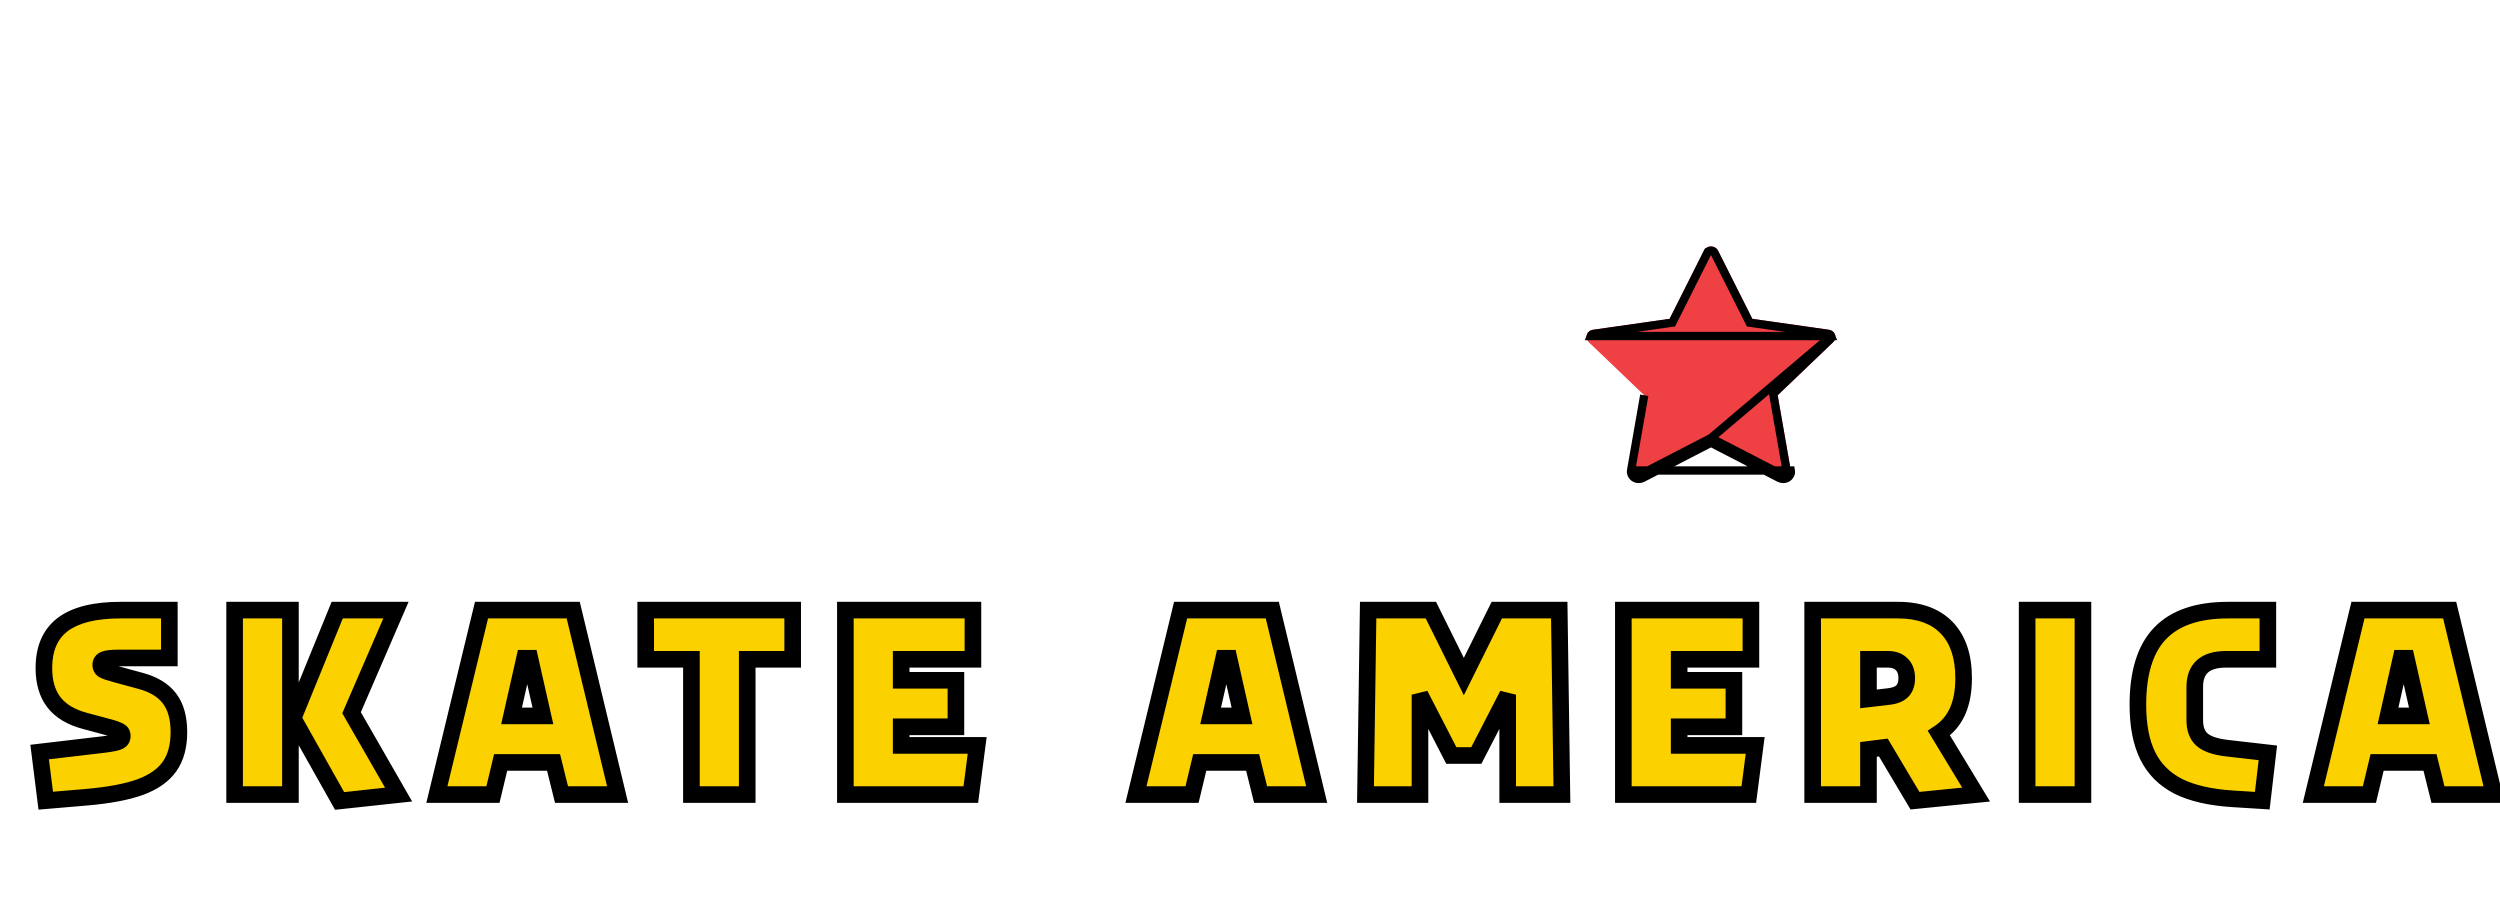
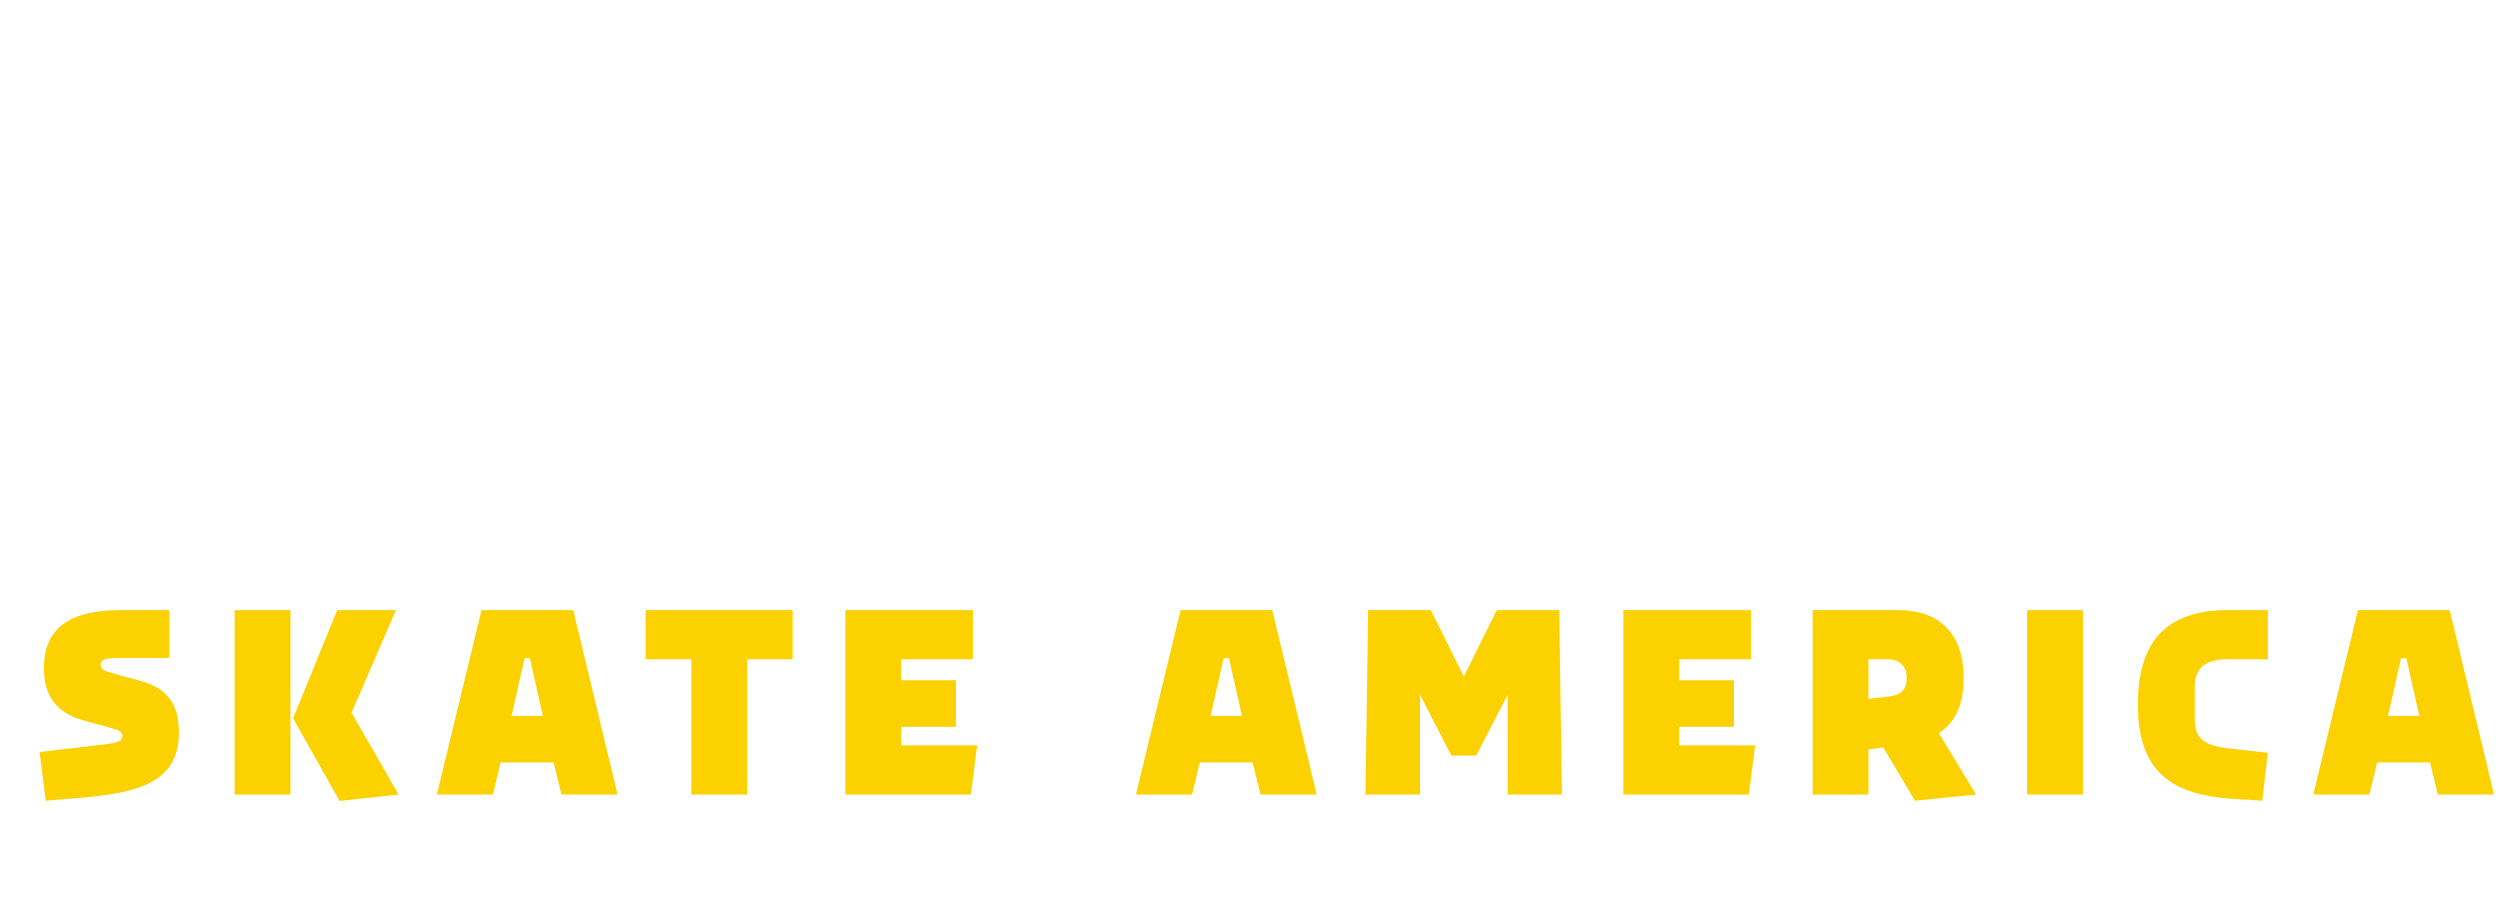
<svg xmlns="http://www.w3.org/2000/svg" width="301" height="108" viewBox="0 0 301 108" fill="none">
-   <path d="M189.333 8.267C181.333 22.267 163.333 36.133 145.467 42.267C136.8 45.2 135.467 45.2 68.4 45.333H0V52.667V60.133L72.267 59.733L144.667 59.333L153.6 55.867C171.6 48.933 189.067 35.6 197.467 22.667C201.6 16.267 202 16 207.867 16C213.6 16.133 214.267 16.4 217.333 21.467C219.2 24.533 225.067 31.067 230.533 36.133C246.4 51.067 267.6 60 286.933 60H296V52.667V45.333H288.933C271.467 45.333 252.533 36.533 237.333 21.333C231.733 15.867 226 8.8 224.667 5.733L222 -3.05176e-05H208L194 0.133L189.333 8.267Z" fill="white" />
  <g filter="url(#filter0_d_128_3162)">
-     <path d="M223.952 38.289C223.84 37.978 223.551 37.751 223.204 37.701L213.981 36.386L209.849 28.17C209.694 27.863 209.363 27.666 209 27.666C208.637 27.666 208.306 27.863 208.151 28.17L204.019 36.386L194.796 37.702C194.449 37.751 194.161 37.978 194.049 38.289C193.937 38.6 194.021 38.943 194.267 39.178L200.967 45.591L199.384 54.65C199.326 54.981 199.475 55.314 199.769 55.506C199.93 55.613 200.119 55.666 200.309 55.666C200.464 55.666 200.621 55.63 200.762 55.557L209 51.305L217.237 55.557C217.378 55.63 217.535 55.666 217.691 55.666C217.88 55.666 218.069 55.613 218.23 55.506C218.524 55.314 218.674 54.981 218.616 54.65L217.032 45.591L223.733 39.178C223.979 38.943 224.063 38.599 223.952 38.289Z" fill="#EF4044" />
-     <path d="M223.481 38.458L223.481 38.458C223.437 38.334 223.311 38.222 223.133 38.196L213.911 36.881L213.652 36.844L213.535 36.611L209.402 28.395C209.339 28.268 209.188 28.166 209 28.166C208.813 28.166 208.662 28.267 208.598 28.395C208.598 28.395 208.597 28.395 208.597 28.395L204.466 36.611L204.348 36.844L204.089 36.881L194.867 38.197L194.867 38.197C194.69 38.222 194.564 38.334 194.519 38.459L223.481 38.458ZM223.481 38.458C223.523 38.575 223.496 38.712 223.387 38.817L223.387 38.817L216.686 45.23L216.494 45.414L216.539 45.677L218.123 54.736L218.123 54.737C218.145 54.86 218.093 54.999 217.956 55.088L217.954 55.089C217.879 55.139 217.787 55.166 217.691 55.166C217.613 55.166 217.535 55.148 217.466 55.113C217.466 55.112 217.465 55.112 217.465 55.112L209.229 50.86L209 50.742M223.481 38.458L209 50.742M199.384 54.65C199.326 54.981 199.475 55.314 199.769 55.506C199.93 55.613 200.119 55.666 200.309 55.666C200.464 55.666 200.621 55.63 200.762 55.557L209 51.305L217.237 55.557C217.378 55.63 217.535 55.666 217.691 55.666C217.88 55.666 218.069 55.613 218.23 55.506C218.524 55.314 218.674 54.981 218.616 54.65H199.384ZM199.384 54.65L200.967 45.591L199.384 54.65ZM209 50.742L208.77 50.86M209 50.742L208.77 50.86M208.77 50.86L200.534 55.112C200.534 55.112 200.534 55.112 200.533 55.113L208.77 50.86Z" stroke="black" />
-   </g>
+     </g>
  <g filter="url(#filter1_d_128_3162)">
    <path d="M0.384 90.546L8.256 89.618C9.088 89.512 9.643 89.394 9.92 89.266C10.197 89.138 10.336 88.925 10.336 88.626C10.336 88.371 10.251 88.189 10.08 88.082C9.909 87.954 9.536 87.805 8.96 87.635L5.856 86.802C4.171 86.355 2.923 85.608 2.112 84.562C1.301 83.517 0.896 82.141 0.896 80.434C0.896 78.088 1.653 76.338 3.168 75.186C4.704 74.034 7.019 73.459 10.112 73.459H16V79.219H9.888C9.056 79.219 8.491 79.282 8.192 79.41C7.893 79.517 7.744 79.731 7.744 80.05C7.744 80.328 7.851 80.531 8.064 80.659C8.277 80.787 8.779 80.957 9.568 81.171L12.512 81.971C14.112 82.397 15.285 83.112 16.032 84.115C16.779 85.096 17.152 86.44 17.152 88.147C17.152 89.832 16.779 91.208 16.032 92.275C15.285 93.341 14.101 94.173 12.48 94.77C10.88 95.347 8.725 95.752 6.016 95.987L1.12 96.403L0.384 90.546ZM23.86 73.459H30.58V95.666H23.86V73.459ZM43.604 95.666L36.5 96.434L30.9 86.483L36.212 73.459H43.284L37.94 85.811L43.604 95.666ZM62.259 91.794H55.891L54.963 95.666H48.211L53.587 73.459H64.627L69.971 95.666H63.219L62.259 91.794ZM58.771 79.251L57.203 86.195H60.979L59.411 79.251H58.771ZM78.858 79.379H73.354V73.459H91.05V79.379H85.578V95.666H78.858V79.379ZM97.394 73.459H112.753V79.379H104.113V81.906H110.705V87.507H104.113V89.746H113.265L112.497 95.666H97.394V73.459ZM146.429 91.794H140.061L139.133 95.666H132.381L137.757 73.459H148.797L154.141 95.666H147.389L146.429 91.794ZM142.941 79.251L141.373 86.195H145.149L143.581 79.251H142.941ZM177.137 95.666V83.635L173.361 90.963H170.353L166.577 83.635V95.666H160.017L160.337 73.459H167.889L171.857 81.459L175.825 73.459H183.345L183.665 95.666H177.137ZM191.063 73.459H206.423V79.379H197.783V81.906H204.375V87.507H197.783V89.746H206.935L206.167 95.666H191.063V73.459ZM222.368 90.002L220.576 90.227V95.666H213.856V73.459H224.128C226.667 73.459 228.619 74.162 229.984 75.57C231.349 76.978 232.032 79.005 232.032 81.65C232.032 83.229 231.787 84.562 231.296 85.65C230.805 86.739 230.059 87.613 229.056 88.275L233.536 95.666L226.176 96.403L222.368 90.002ZM220.576 84.147L223.04 83.859C223.765 83.773 224.299 83.56 224.64 83.219C225.003 82.856 225.184 82.333 225.184 81.65C225.184 80.925 224.981 80.371 224.576 79.987C224.192 79.581 223.637 79.379 222.912 79.379H220.576V84.147ZM239.679 73.459H246.399V95.666H239.679V73.459ZM264.438 96.178C261.728 96.008 259.542 95.507 257.878 94.674C256.214 93.821 254.987 92.594 254.198 90.995C253.408 89.394 253.014 87.347 253.014 84.85C253.014 80.989 253.899 78.13 255.67 76.275C257.462 74.397 260.192 73.459 263.862 73.459H268.662V79.379H263.638C261.12 79.379 259.862 80.488 259.862 82.707V86.707C259.862 87.752 260.15 88.531 260.726 89.043C261.302 89.555 262.272 89.896 263.638 90.067L268.662 90.642L267.99 96.403L264.438 96.178ZM288.184 91.794H281.816L280.888 95.666H274.136L279.512 73.459H290.552L295.896 95.666H289.144L288.184 91.794ZM284.696 79.251L283.128 86.195H286.904L285.336 79.251H284.696Z" fill="#FCD100" />
-     <path d="M0.384 90.546L0.267 89.553L-0.734 89.671L-0.608 90.671L0.384 90.546ZM8.256 89.618L8.373 90.612L8.383 90.61L8.256 89.618ZM9.92 89.266L10.339 90.174L9.92 89.266ZM10.08 88.082L9.48 88.882L9.514 88.908L9.55 88.93L10.08 88.082ZM8.96 87.635L9.244 86.676L9.232 86.672L9.219 86.669L8.96 87.635ZM5.856 86.802L6.115 85.837L6.113 85.836L5.856 86.802ZM2.112 84.562L1.322 85.175H1.322L2.112 84.562ZM3.168 75.186L2.568 74.386L2.563 74.391L3.168 75.186ZM16 73.459H17V72.459H16V73.459ZM16 79.219V80.219H17V79.219H16ZM8.192 79.41L8.528 80.352L8.557 80.342L8.586 80.33L8.192 79.41ZM8.064 80.659L7.55 81.516L7.55 81.516L8.064 80.659ZM9.568 81.171L9.83 80.206L9.829 80.205L9.568 81.171ZM12.512 81.971L12.25 82.936L12.254 82.937L12.512 81.971ZM16.032 84.115L15.23 84.712L15.236 84.72L16.032 84.115ZM16.032 92.275L16.851 92.848L16.851 92.848L16.032 92.275ZM12.48 94.77L12.819 95.711L12.826 95.709L12.48 94.77ZM6.016 95.987L6.101 96.983L6.102 96.983L6.016 95.987ZM1.12 96.403L0.128 96.527L0.248 97.48L1.205 97.399L1.12 96.403ZM0.501 91.54L8.373 90.612L8.139 88.625L0.267 89.553L0.501 91.54ZM8.383 90.61C9.198 90.506 9.902 90.376 10.339 90.174L9.501 88.359C9.383 88.413 8.978 88.518 8.129 88.627L8.383 90.61ZM10.339 90.174C10.614 90.047 10.879 89.85 11.07 89.555C11.262 89.26 11.336 88.935 11.336 88.626H9.336C9.336 88.617 9.34 88.548 9.394 88.466C9.446 88.385 9.503 88.358 9.501 88.359L10.339 90.174ZM11.336 88.626C11.336 88.133 11.153 87.574 10.61 87.234L9.55 88.93C9.473 88.882 9.407 88.808 9.367 88.724C9.332 88.65 9.336 88.606 9.336 88.626H11.336ZM10.68 87.282C10.488 87.138 10.253 87.03 10.043 86.946C9.818 86.856 9.549 86.766 9.244 86.676L8.676 88.593C8.947 88.674 9.153 88.744 9.301 88.803C9.464 88.868 9.502 88.899 9.48 88.882L10.68 87.282ZM9.219 86.669L6.115 85.837L5.597 87.768L8.701 88.6L9.219 86.669ZM6.113 85.836C4.572 85.426 3.541 84.774 2.902 83.95L1.322 85.175C2.304 86.442 3.769 87.283 5.599 87.769L6.113 85.836ZM2.902 83.95C2.263 83.125 1.896 81.984 1.896 80.434H-0.104C-0.104 82.298 0.34 83.909 1.322 85.175L2.902 83.95ZM1.896 80.434C1.896 78.319 2.565 76.901 3.773 75.982L2.563 74.391C0.741 75.776 -0.104 77.856 -0.104 80.434H1.896ZM3.768 75.987C5.054 75.022 7.113 74.459 10.112 74.459V72.459C6.924 72.459 4.354 73.047 2.568 74.386L3.768 75.987ZM10.112 74.459H16V72.459H10.112V74.459ZM15 73.459V79.219H17V73.459H15ZM16 78.219H9.888V80.219H16V78.219ZM9.888 78.219C9.45 78.219 9.06 78.235 8.728 78.273C8.409 78.309 8.08 78.371 7.798 78.491L8.586 80.33C8.585 80.33 8.592 80.327 8.61 80.322C8.627 80.316 8.651 80.31 8.683 80.303C8.748 80.288 8.837 80.273 8.952 80.26C9.185 80.234 9.494 80.219 9.888 80.219V78.219ZM7.856 78.469C7.554 78.576 7.254 78.766 7.037 79.077C6.82 79.387 6.744 79.733 6.744 80.05H8.744C8.744 80.048 8.743 80.127 8.675 80.224C8.644 80.269 8.608 80.302 8.577 80.324C8.547 80.346 8.528 80.352 8.528 80.352L7.856 78.469ZM6.744 80.05C6.744 80.631 6.996 81.184 7.55 81.516L8.579 79.801C8.615 79.823 8.67 79.87 8.709 79.945C8.746 80.014 8.744 80.061 8.744 80.05H6.744ZM7.55 81.516C7.753 81.638 8.018 81.741 8.278 81.829C8.556 81.924 8.902 82.026 9.307 82.136L9.829 80.205C9.445 80.101 9.145 80.012 8.922 79.936C8.811 79.898 8.726 79.866 8.664 79.84C8.597 79.812 8.574 79.799 8.578 79.801L7.55 81.516ZM9.306 82.135L12.25 82.936L12.774 81.005L9.83 80.206L9.306 82.135ZM12.254 82.937C13.707 83.324 14.656 83.941 15.23 84.712L16.834 83.517C15.915 82.283 14.517 81.47 12.77 81.004L12.254 82.937ZM15.236 84.72C15.808 85.471 16.152 86.576 16.152 88.147H18.152C18.152 86.304 17.749 84.72 16.828 83.509L15.236 84.72ZM16.152 88.147C16.152 89.687 15.812 90.846 15.213 91.701L16.851 92.848C17.746 91.57 18.152 89.977 18.152 88.147H16.152ZM15.213 91.701C14.616 92.554 13.626 93.283 12.134 93.832L12.826 95.709C14.577 95.064 15.955 94.129 16.851 92.848L15.213 91.701ZM12.141 93.83C10.656 94.364 8.598 94.759 5.93 94.99L6.102 96.983C8.853 96.745 11.104 96.329 12.819 95.711L12.141 93.83ZM5.931 94.99L1.035 95.406L1.205 97.399L6.101 96.983L5.931 94.99ZM2.112 96.278L1.376 90.422L-0.608 90.671L0.128 96.527L2.112 96.278ZM23.86 73.459V72.459H22.86V73.459H23.86ZM30.58 73.459H31.58V72.459H30.58V73.459ZM30.58 95.666V96.666H31.58V95.666H30.58ZM23.86 95.666H22.86V96.666H23.86V95.666ZM43.604 95.666L43.711 96.661L45.234 96.496L44.471 95.168L43.604 95.666ZM36.5 96.434L35.628 96.925L35.952 97.5L36.607 97.429L36.5 96.434ZM30.9 86.483L29.974 86.105L29.791 86.552L30.028 86.973L30.9 86.483ZM36.212 73.459V72.459H35.54L35.286 73.081L36.212 73.459ZM43.284 73.459L44.202 73.856L44.806 72.459H43.284V73.459ZM37.94 85.811L37.022 85.413L36.823 85.874L37.073 86.309L37.94 85.811ZM23.86 74.459H30.58V72.459H23.86V74.459ZM29.58 73.459V95.666H31.58V73.459H29.58ZM30.58 94.666H23.86V96.666H30.58V94.666ZM24.86 95.666V73.459H22.86V95.666H24.86ZM43.496 94.672L36.392 95.44L36.607 97.429L43.711 96.661L43.496 94.672ZM37.371 95.944L31.771 85.992L30.028 86.973L35.628 96.925L37.371 95.944ZM31.826 86.86L37.138 73.836L35.286 73.081L29.974 86.105L31.826 86.86ZM36.212 74.459H43.284V72.459H36.212V74.459ZM42.366 73.061L37.022 85.413L38.858 86.208L44.202 73.856L42.366 73.061ZM37.073 86.309L42.737 96.165L44.471 95.168L38.807 85.312L37.073 86.309ZM62.259 91.794L63.229 91.554L63.041 90.794H62.259V91.794ZM55.891 91.794V90.794H55.102L54.918 91.561L55.891 91.794ZM54.963 95.666V96.666H55.751L55.935 95.9L54.963 95.666ZM48.211 95.666L47.239 95.431L46.94 96.666H48.211V95.666ZM53.587 73.459V72.459H52.8L52.615 73.223L53.587 73.459ZM64.627 73.459L65.599 73.225L65.415 72.459H64.627V73.459ZM69.971 95.666V96.666H71.24L70.943 95.433L69.971 95.666ZM63.219 95.666L62.248 95.907L62.436 96.666H63.219V95.666ZM58.771 79.251V78.251H57.971L57.795 79.03L58.771 79.251ZM57.203 86.195L56.227 85.974L55.952 87.195H57.203V86.195ZM60.979 86.195V87.195H62.23L61.954 85.974L60.979 86.195ZM59.411 79.251L60.386 79.03L60.21 78.251H59.411V79.251ZM62.259 90.794H55.891V92.794H62.259V90.794ZM54.918 91.561L53.99 95.433L55.935 95.9L56.863 92.028L54.918 91.561ZM54.963 94.666H48.211V96.666H54.963V94.666ZM49.183 95.902L54.559 73.694L52.615 73.223L47.239 95.431L49.183 95.902ZM53.587 74.459H64.627V72.459H53.587V74.459ZM63.654 73.692L68.999 95.9L70.943 95.433L65.599 73.225L63.654 73.692ZM69.971 94.666H63.219V96.666H69.971V94.666ZM64.189 95.426L63.229 91.554L61.288 92.035L62.248 95.907L64.189 95.426ZM57.795 79.03L56.227 85.974L58.178 86.415L59.746 79.471L57.795 79.03ZM57.203 87.195H60.979V85.195H57.203V87.195ZM61.954 85.974L60.386 79.03L58.435 79.471L60.003 86.415L61.954 85.974ZM59.411 78.251H58.771V80.251H59.411V78.251ZM78.858 79.379H79.858V78.379H78.858V79.379ZM73.354 79.379H72.354V80.379H73.354V79.379ZM73.354 73.459V72.459H72.354V73.459H73.354ZM91.05 73.459H92.05V72.459H91.05V73.459ZM91.05 79.379V80.379H92.05V79.379H91.05ZM85.578 79.379V78.379H84.578V79.379H85.578ZM85.578 95.666V96.666H86.578V95.666H85.578ZM78.858 95.666H77.858V96.666H78.858V95.666ZM78.858 78.379H73.354V80.379H78.858V78.379ZM74.354 79.379V73.459H72.354V79.379H74.354ZM73.354 74.459H91.05V72.459H73.354V74.459ZM90.05 73.459V79.379H92.05V73.459H90.05ZM91.05 78.379H85.578V80.379H91.05V78.379ZM84.578 79.379V95.666H86.578V79.379H84.578ZM85.578 94.666H78.858V96.666H85.578V94.666ZM79.858 95.666V79.379H77.858V95.666H79.858ZM97.394 73.459V72.459H96.394V73.459H97.394ZM112.753 73.459H113.753V72.459H112.753V73.459ZM112.753 79.379V80.379H113.753V79.379H112.753ZM104.113 79.379V78.379H103.113V79.379H104.113ZM104.113 81.906H103.113V82.906H104.113V81.906ZM110.705 81.906H111.705V80.906H110.705V81.906ZM110.705 87.507V88.507H111.705V87.507H110.705ZM104.113 87.507V86.507H103.113V87.507H104.113ZM104.113 89.746H103.113V90.746H104.113V89.746ZM113.266 89.746L114.257 89.875L114.404 88.746H113.266V89.746ZM112.497 95.666V96.666H113.376L113.489 95.795L112.497 95.666ZM97.394 95.666H96.394V96.666H97.394V95.666ZM97.394 74.459H112.753V72.459H97.394V74.459ZM111.753 73.459V79.379H113.753V73.459H111.753ZM112.753 78.379H104.113V80.379H112.753V78.379ZM103.113 79.379V81.906H105.113V79.379H103.113ZM104.113 82.906H110.705V80.906H104.113V82.906ZM109.705 81.906V87.507H111.705V81.906H109.705ZM110.705 86.507H104.113V88.507H110.705V86.507ZM103.113 87.507V89.746H105.113V87.507H103.113ZM104.113 90.746H113.266V88.746H104.113V90.746ZM112.274 89.618L111.506 95.538L113.489 95.795L114.257 89.875L112.274 89.618ZM112.497 94.666H97.394V96.666H112.497V94.666ZM98.394 95.666V73.459H96.394V95.666H98.394ZM146.429 91.794L147.399 91.554L147.211 90.794H146.429V91.794ZM140.061 91.794V90.794H139.272L139.088 91.561L140.061 91.794ZM139.133 95.666V96.666H139.921L140.105 95.9L139.133 95.666ZM132.381 95.666L131.409 95.431L131.11 96.666H132.381V95.666ZM137.757 73.459V72.459H136.97L136.785 73.223L137.757 73.459ZM148.797 73.459L149.769 73.225L149.585 72.459H148.797V73.459ZM154.141 95.666V96.666H155.41L155.113 95.433L154.141 95.666ZM147.389 95.666L146.418 95.907L146.606 96.666H147.389V95.666ZM142.941 79.251V78.251H142.141L141.965 79.03L142.941 79.251ZM141.373 86.195L140.397 85.974L140.122 87.195H141.373V86.195ZM145.149 86.195V87.195H146.4L146.124 85.974L145.149 86.195ZM143.581 79.251L144.556 79.03L144.38 78.251H143.581V79.251ZM146.429 90.794H140.061V92.794H146.429V90.794ZM139.088 91.561L138.16 95.433L140.105 95.9L141.033 92.028L139.088 91.561ZM139.133 94.666H132.381V96.666H139.133V94.666ZM133.353 95.902L138.729 73.694L136.785 73.223L131.409 95.431L133.353 95.902ZM137.757 74.459H148.797V72.459H137.757V74.459ZM147.825 73.692L153.169 95.9L155.113 95.433L149.769 73.225L147.825 73.692ZM154.141 94.666H147.389V96.666H154.141V94.666ZM148.359 95.426L147.399 91.554L145.458 92.035L146.418 95.907L148.359 95.426ZM141.965 79.03L140.397 85.974L142.348 86.415L143.916 79.471L141.965 79.03ZM141.373 87.195H145.149V85.195H141.373V87.195ZM146.124 85.974L144.556 79.03L142.605 79.471L144.173 86.415L146.124 85.974ZM143.581 78.251H142.941V80.251H143.581V78.251ZM177.137 95.666H176.137V96.666H177.137V95.666ZM177.137 83.635H178.137L176.248 83.177L177.137 83.635ZM173.361 90.963V91.963H173.971L174.25 91.421L173.361 90.963ZM170.353 90.963L169.464 91.421L169.744 91.963H170.353V90.963ZM166.577 83.635L167.466 83.177L165.577 83.635H166.577ZM166.577 95.666V96.666H167.577V95.666H166.577ZM160.017 95.666L159.017 95.652L159.003 96.666H160.017V95.666ZM160.337 73.459V72.459H159.352L159.337 73.444L160.337 73.459ZM167.889 73.459L168.785 73.014L168.51 72.459H167.889V73.459ZM171.857 81.459L170.961 81.903L171.857 83.709L172.753 81.903L171.857 81.459ZM175.825 73.459V72.459H175.205L174.929 73.014L175.825 73.459ZM183.345 73.459L184.345 73.444L184.331 72.459H183.345V73.459ZM183.665 95.666V96.666H184.68L184.665 95.652L183.665 95.666ZM178.137 95.666V83.635H176.137V95.666H178.137ZM176.248 83.177L172.472 90.504L174.25 91.421L178.026 84.093L176.248 83.177ZM173.361 89.963H170.353V91.963H173.361V89.963ZM171.242 90.504L167.466 83.177L165.688 84.093L169.464 91.421L171.242 90.504ZM165.577 83.635V95.666H167.577V83.635H165.577ZM166.577 94.666H160.017V96.666H166.577V94.666ZM161.017 95.681L161.337 73.473L159.337 73.444L159.017 95.652L161.017 95.681ZM160.337 74.459H167.889V72.459H160.337V74.459ZM166.993 73.903L170.961 81.903L172.753 81.014L168.785 73.014L166.993 73.903ZM172.753 81.903L176.721 73.903L174.929 73.014L170.961 81.014L172.753 81.903ZM175.825 74.459H183.345V72.459H175.825V74.459ZM182.345 73.473L182.665 95.681L184.665 95.652L184.345 73.444L182.345 73.473ZM183.665 94.666H177.137V96.666H183.665V94.666ZM191.063 73.459V72.459H190.063V73.459H191.063ZM206.423 73.459H207.423V72.459H206.423V73.459ZM206.423 79.379V80.379H207.423V79.379H206.423ZM197.783 79.379V78.379H196.783V79.379H197.783ZM197.783 81.906H196.783V82.906H197.783V81.906ZM204.376 81.906H205.376V80.906H204.376V81.906ZM204.376 87.507V88.507H205.376V87.507H204.376ZM197.783 87.507V86.507H196.783V87.507H197.783ZM197.783 89.746H196.783V90.746H197.783V89.746ZM206.936 89.746L207.927 89.875L208.074 88.746H206.936V89.746ZM206.167 95.666V96.666H207.046L207.159 95.795L206.167 95.666ZM191.063 95.666H190.063V96.666H191.063V95.666ZM191.063 74.459H206.423V72.459H191.063V74.459ZM205.423 73.459V79.379H207.423V73.459H205.423ZM206.423 78.379H197.783V80.379H206.423V78.379ZM196.783 79.379V81.906H198.783V79.379H196.783ZM197.783 82.906H204.376V80.906H197.783V82.906ZM203.376 81.906V87.507H205.376V81.906H203.376ZM204.376 86.507H197.783V88.507H204.376V86.507ZM196.783 87.507V89.746H198.783V87.507H196.783ZM197.783 90.746H206.936V88.746H197.783V90.746ZM205.944 89.618L205.176 95.538L207.159 95.795L207.927 89.875L205.944 89.618ZM206.167 94.666H191.063V96.666H206.167V94.666ZM192.063 95.666V73.459H190.063V95.666H192.063ZM222.368 90.002L223.227 89.491L222.893 88.929L222.244 89.01L222.368 90.002ZM220.576 90.227L220.452 89.234L219.576 89.344V90.227H220.576ZM220.576 95.666V96.666H221.576V95.666H220.576ZM213.856 95.666H212.856V96.666H213.856V95.666ZM213.856 73.459V72.459H212.856V73.459H213.856ZM229.056 88.275L228.505 87.44L227.702 87.97L228.201 88.793L229.056 88.275ZM233.536 95.666L233.636 96.662L235.213 96.504L234.391 95.148L233.536 95.666ZM226.176 96.403L225.317 96.914L225.642 97.461L226.276 97.397L226.176 96.403ZM220.576 84.147H219.576V85.27L220.692 85.14L220.576 84.147ZM223.04 83.859L223.156 84.852L223.157 84.852L223.04 83.859ZM224.576 79.987L223.85 80.674L223.869 80.694L223.888 80.713L224.576 79.987ZM220.576 79.379V78.379H219.576V79.379H220.576ZM222.244 89.01L220.452 89.234L220.7 91.219L222.492 90.995L222.244 89.01ZM219.576 90.227V95.666H221.576V90.227H219.576ZM220.576 94.666H213.856V96.666H220.576V94.666ZM214.856 95.666V73.459H212.856V95.666H214.856ZM213.856 74.459H224.128V72.459H213.856V74.459ZM224.128 74.459C226.48 74.459 228.14 75.106 229.266 76.267L230.702 74.874C229.097 73.219 226.854 72.459 224.128 72.459V74.459ZM229.266 76.267C230.395 77.431 231.032 79.172 231.032 81.65H233.032C233.032 78.838 232.304 76.526 230.702 74.874L229.266 76.267ZM231.032 81.65C231.032 83.131 230.801 84.315 230.384 85.239L232.208 86.062C232.772 84.81 233.032 83.327 233.032 81.65H231.032ZM230.384 85.239C229.972 86.154 229.351 86.882 228.505 87.44L229.607 89.109C230.766 88.344 231.639 87.323 232.208 86.062L230.384 85.239ZM228.201 88.793L232.681 96.185L234.391 95.148L229.911 87.756L228.201 88.793ZM233.437 94.671L226.077 95.407L226.276 97.397L233.636 96.662L233.437 94.671ZM227.035 95.891L223.227 89.491L221.509 90.514L225.317 96.914L227.035 95.891ZM220.692 85.14L223.156 84.852L222.924 82.865L220.46 83.153L220.692 85.14ZM223.157 84.852C223.996 84.753 224.783 84.489 225.347 83.926L223.933 82.511C223.814 82.63 223.534 82.793 222.923 82.865L223.157 84.852ZM225.347 83.926C225.953 83.32 226.184 82.508 226.184 81.65H224.184C224.184 82.159 224.052 82.392 223.933 82.511L225.347 83.926ZM226.184 81.65C226.184 80.737 225.923 79.885 225.264 79.261L223.888 80.713C224.039 80.856 224.184 81.113 224.184 81.65H226.184ZM225.302 79.299C224.677 78.639 223.826 78.379 222.912 78.379V80.379C223.449 80.379 223.707 80.523 223.85 80.674L225.302 79.299ZM222.912 78.379H220.576V80.379H222.912V78.379ZM219.576 79.379V84.147H221.576V79.379H219.576ZM239.679 73.459V72.459H238.679V73.459H239.679ZM246.399 73.459H247.399V72.459H246.399V73.459ZM246.399 95.666V96.666H247.399V95.666H246.399ZM239.679 95.666H238.679V96.666H239.679V95.666ZM239.679 74.459H246.399V72.459H239.679V74.459ZM245.399 73.459V95.666H247.399V73.459H245.399ZM246.399 94.666H239.679V96.666H246.399V94.666ZM240.679 95.666V73.459H238.679V95.666H240.679ZM264.438 96.178L264.501 95.18L264.501 95.18L264.438 96.178ZM257.878 94.674L257.421 95.564L257.431 95.569L257.878 94.674ZM254.198 90.995L255.095 90.552L254.198 90.995ZM255.67 76.275L254.946 75.584L254.946 75.584L255.67 76.275ZM268.662 73.459H269.662V72.459H268.662V73.459ZM268.662 79.379V80.379H269.662V79.379H268.662ZM260.726 89.043L261.39 88.295L260.726 89.043ZM263.638 90.067L263.514 91.059L263.524 91.06L263.638 90.067ZM268.662 90.642L269.655 90.758L269.771 89.763L268.776 89.649L268.662 90.642ZM267.99 96.403L267.927 97.4L268.873 97.46L268.983 96.518L267.99 96.403ZM264.501 95.18C261.869 95.015 259.827 94.531 258.325 93.78L257.431 95.569C259.256 96.482 261.588 97.001 264.375 97.177L264.501 95.18ZM258.334 93.785C256.851 93.024 255.784 91.95 255.095 90.552L253.301 91.437C254.19 93.239 255.576 94.618 257.421 95.564L258.334 93.785ZM255.095 90.552C254.395 89.133 254.014 87.251 254.014 84.85H252.014C252.014 87.442 252.422 89.656 253.301 91.437L255.095 90.552ZM254.014 84.85C254.014 81.119 254.872 78.559 256.393 76.965L254.946 75.584C252.926 77.701 252.014 80.859 252.014 84.85H254.014ZM256.393 76.965C257.929 75.356 260.35 74.459 263.862 74.459V72.459C260.034 72.459 256.994 73.439 254.946 75.584L256.393 76.965ZM263.862 74.459H268.662V72.459H263.862V74.459ZM267.662 73.459V79.379H269.662V73.459H267.662ZM268.662 78.379H263.638V80.379H268.662V78.379ZM263.638 78.379C262.254 78.379 261.029 78.681 260.145 79.46C259.236 80.261 258.862 81.408 258.862 82.707H260.862C260.862 81.786 261.117 81.269 261.467 80.961C261.841 80.631 262.504 80.379 263.638 80.379V78.379ZM258.862 82.707V86.707H260.862V82.707H258.862ZM258.862 86.707C258.862 87.931 259.203 89.027 260.061 89.79L261.39 88.295C261.096 88.034 260.862 87.573 260.862 86.707H258.862ZM260.061 89.79C260.867 90.506 262.086 90.88 263.514 91.059L263.762 89.074C262.459 88.911 261.737 88.603 261.39 88.295L260.061 89.79ZM263.524 91.06L268.548 91.636L268.776 89.649L263.752 89.073L263.524 91.06ZM267.668 90.527L266.996 96.287L268.983 96.518L269.655 90.758L267.668 90.527ZM268.053 95.404L264.501 95.18L264.375 97.177L267.927 97.4L268.053 95.404ZM288.184 91.794L289.154 91.554L288.966 90.794H288.184V91.794ZM281.816 91.794V90.794H281.027L280.843 91.561L281.816 91.794ZM280.888 95.666V96.666H281.676L281.86 95.9L280.888 95.666ZM274.136 95.666L273.164 95.431L272.865 96.666H274.136V95.666ZM279.512 73.459V72.459H278.725L278.54 73.223L279.512 73.459ZM290.552 73.459L291.524 73.225L291.34 72.459H290.552V73.459ZM295.896 95.666V96.666H297.165L296.868 95.433L295.896 95.666ZM289.144 95.666L288.173 95.907L288.361 96.666H289.144V95.666ZM284.696 79.251V78.251H283.896L283.72 79.03L284.696 79.251ZM283.128 86.195L282.152 85.974L281.877 87.195H283.128V86.195ZM286.904 86.195V87.195H288.155L287.879 85.974L286.904 86.195ZM285.336 79.251L286.311 79.03L286.135 78.251H285.336V79.251ZM288.184 90.794H281.816V92.794H288.184V90.794ZM280.843 91.561L279.915 95.433L281.86 95.9L282.788 92.028L280.843 91.561ZM280.888 94.666H274.136V96.666H280.888V94.666ZM275.108 95.902L280.484 73.694L278.54 73.223L273.164 95.431L275.108 95.902ZM279.512 74.459H290.552V72.459H279.512V74.459ZM289.579 73.692L294.924 95.9L296.868 95.433L291.524 73.225L289.579 73.692ZM295.896 94.666H289.144V96.666H295.896V94.666ZM290.114 95.426L289.154 91.554L287.213 92.035L288.173 95.907L290.114 95.426ZM283.72 79.03L282.152 85.974L284.103 86.415L285.671 79.471L283.72 79.03ZM283.128 87.195H286.904V85.195H283.128V87.195ZM287.879 85.974L286.311 79.03L284.36 79.471L285.928 86.415L287.879 85.974ZM285.336 78.251H284.696V80.251H285.336V78.251Z" fill="black" />
  </g>
  <defs>
    <filter id="filter0_d_128_3162" x="191" y="27.666" width="33" height="30" filterUnits="userSpaceOnUse" color-interpolation-filters="sRGB">
      <feFlood flood-opacity="0" result="BackgroundImageFix" />
      <feColorMatrix in="SourceAlpha" type="matrix" values="0 0 0 0 0 0 0 0 0 0 0 0 0 0 0 0 0 0 127 0" result="hardAlpha" />
      <feOffset dx="-3" dy="2" />
      <feComposite in2="hardAlpha" operator="out" />
      <feColorMatrix type="matrix" values="0 0 0 0 0 0 0 0 0 0 0 0 0 0 0 0 0 0 1 0" />
      <feBlend mode="normal" in2="BackgroundImageFix" result="effect1_dropShadow_128_3162" />
      <feBlend mode="normal" in="SourceGraphic" in2="effect1_dropShadow_128_3162" result="shape" />
    </filter>
    <filter id="filter1_d_128_3162" x="0.385" y="73.459" width="299.899" height="22.976" filterUnits="userSpaceOnUse" color-interpolation-filters="sRGB">
      <feFlood flood-opacity="0" result="BackgroundImageFix" />
      <feColorMatrix in="SourceAlpha" type="matrix" values="0 0 0 0 0 0 0 0 0 0 0 0 0 0 0 0 0 0 127 0" result="hardAlpha" />
      <feOffset dx="4.388" />
      <feComposite in2="hardAlpha" operator="out" />
      <feColorMatrix type="matrix" values="0 0 0 0 0 0 0 0 0 0 0 0 0 0 0 0 0 0 1 0" />
      <feBlend mode="normal" in2="BackgroundImageFix" result="effect1_dropShadow_128_3162" />
      <feBlend mode="normal" in="SourceGraphic" in2="effect1_dropShadow_128_3162" result="shape" />
    </filter>
  </defs>
</svg>